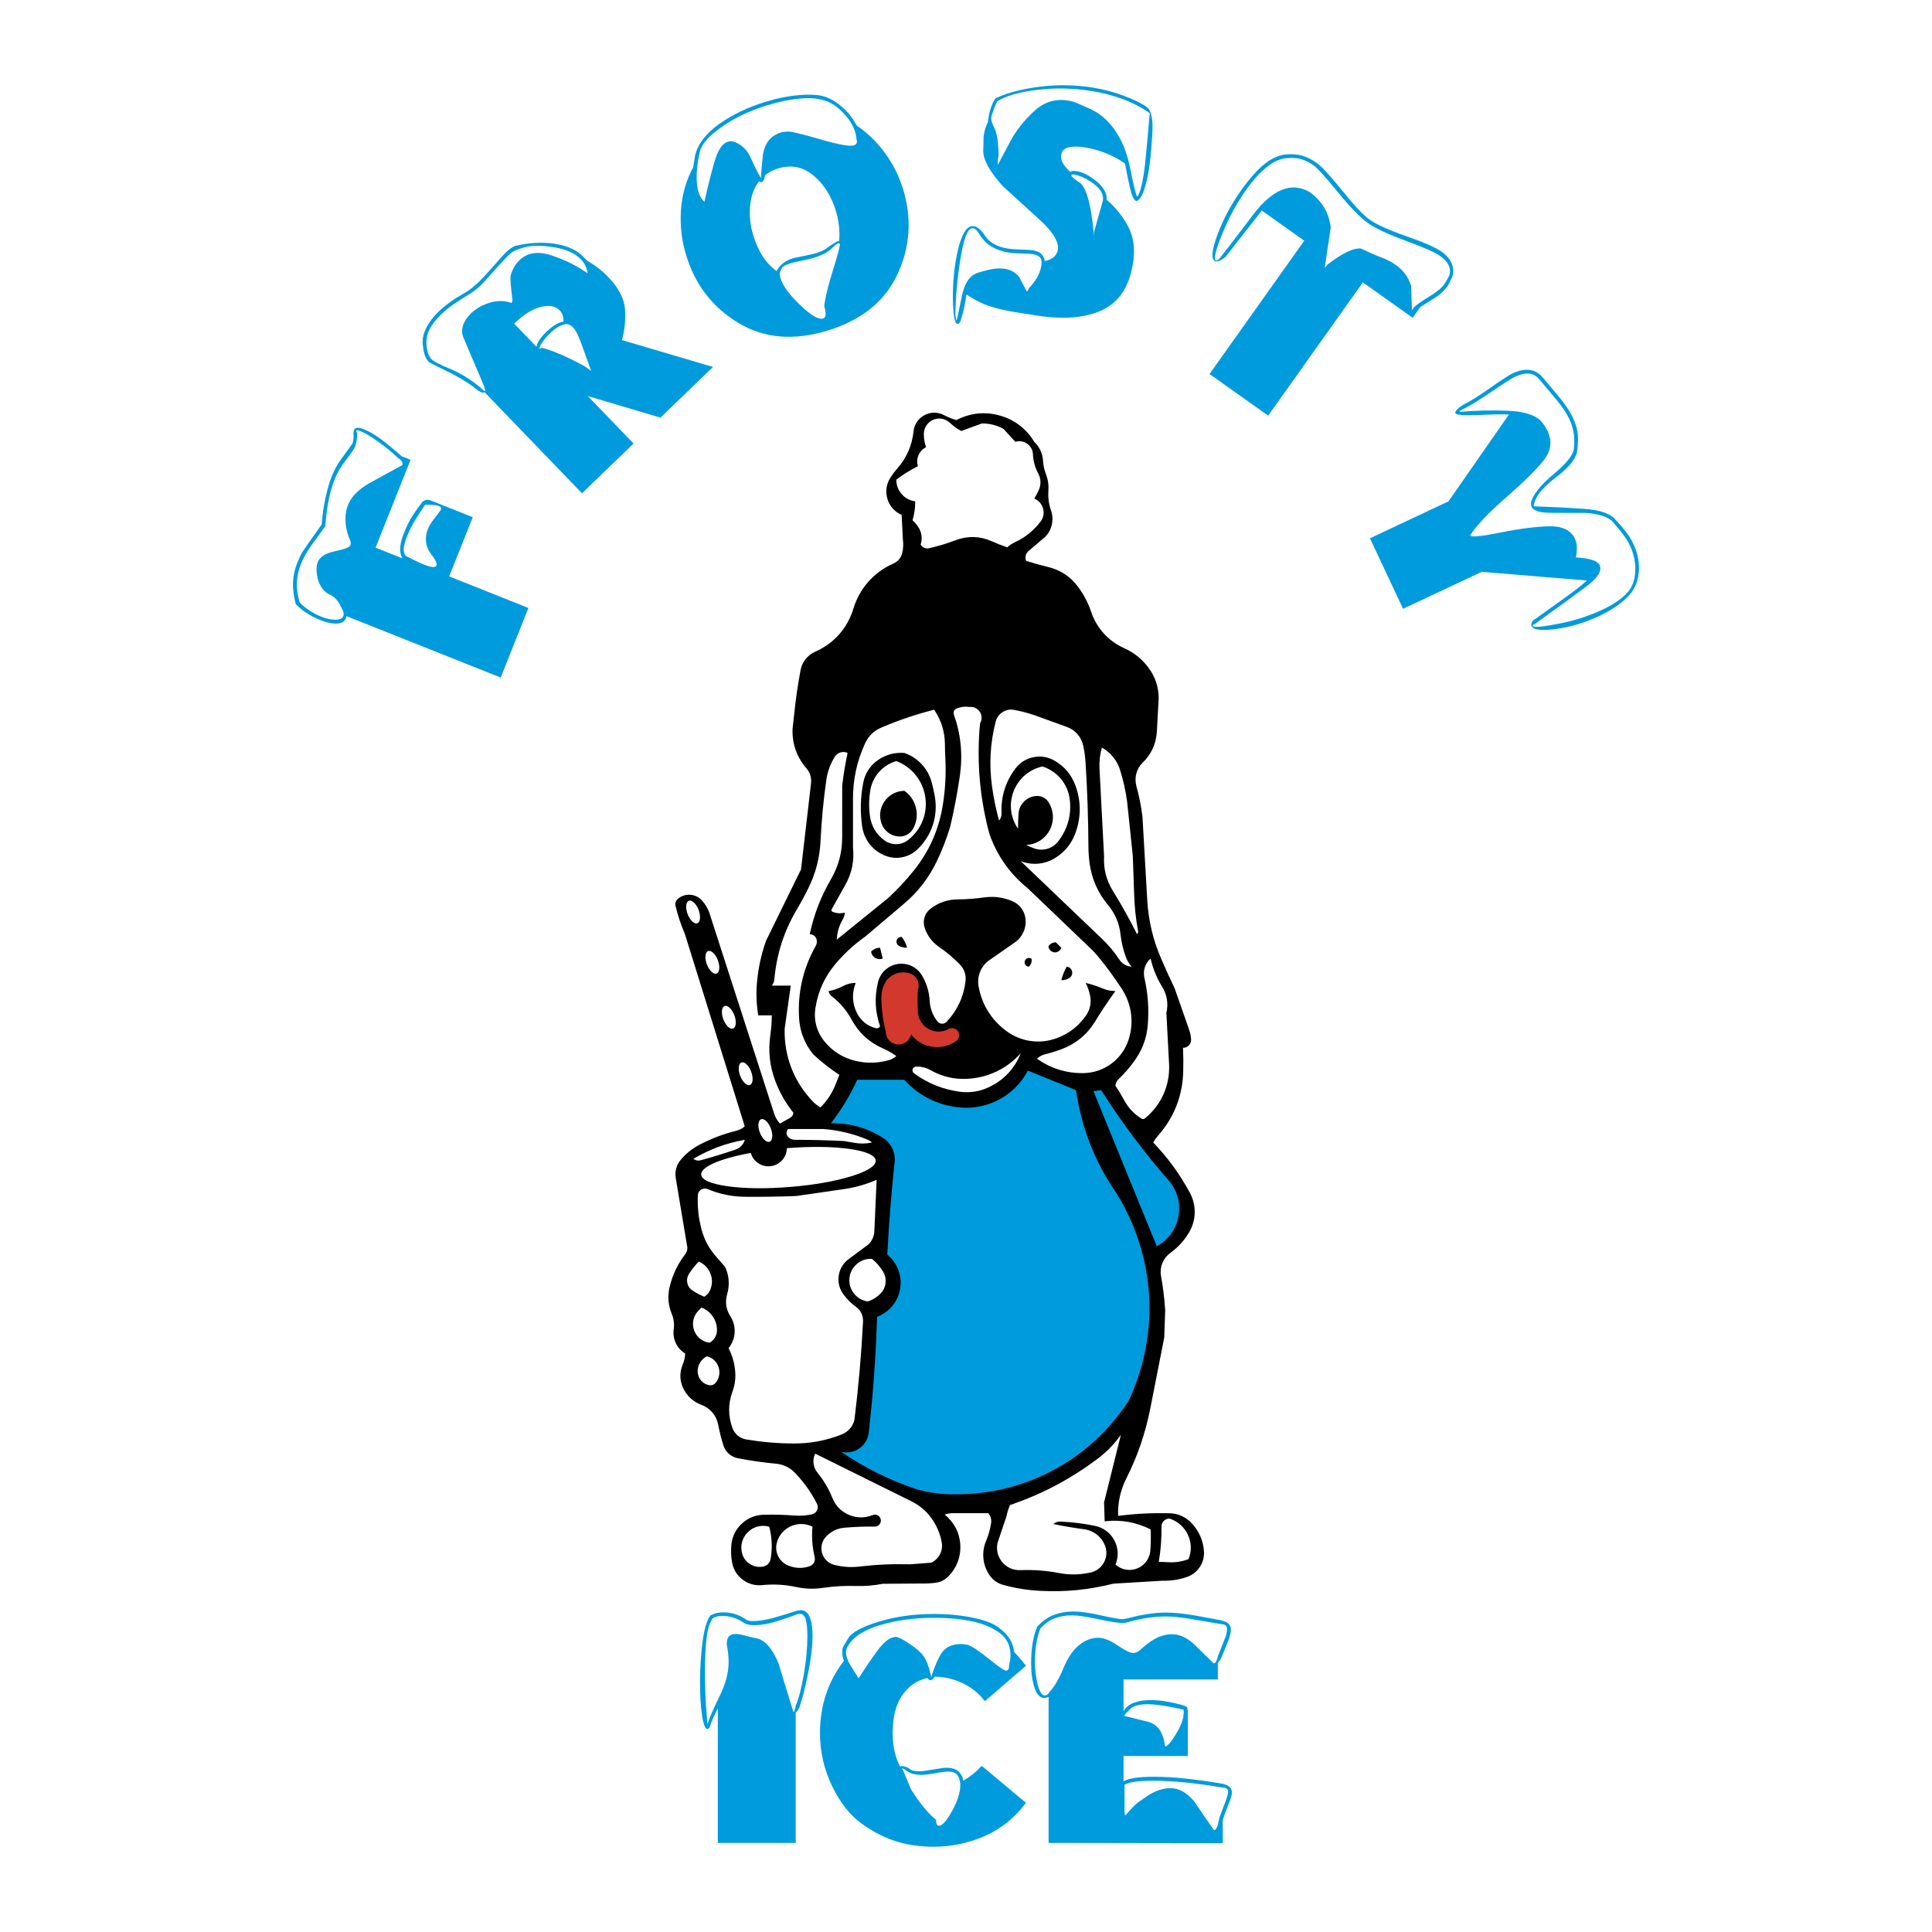
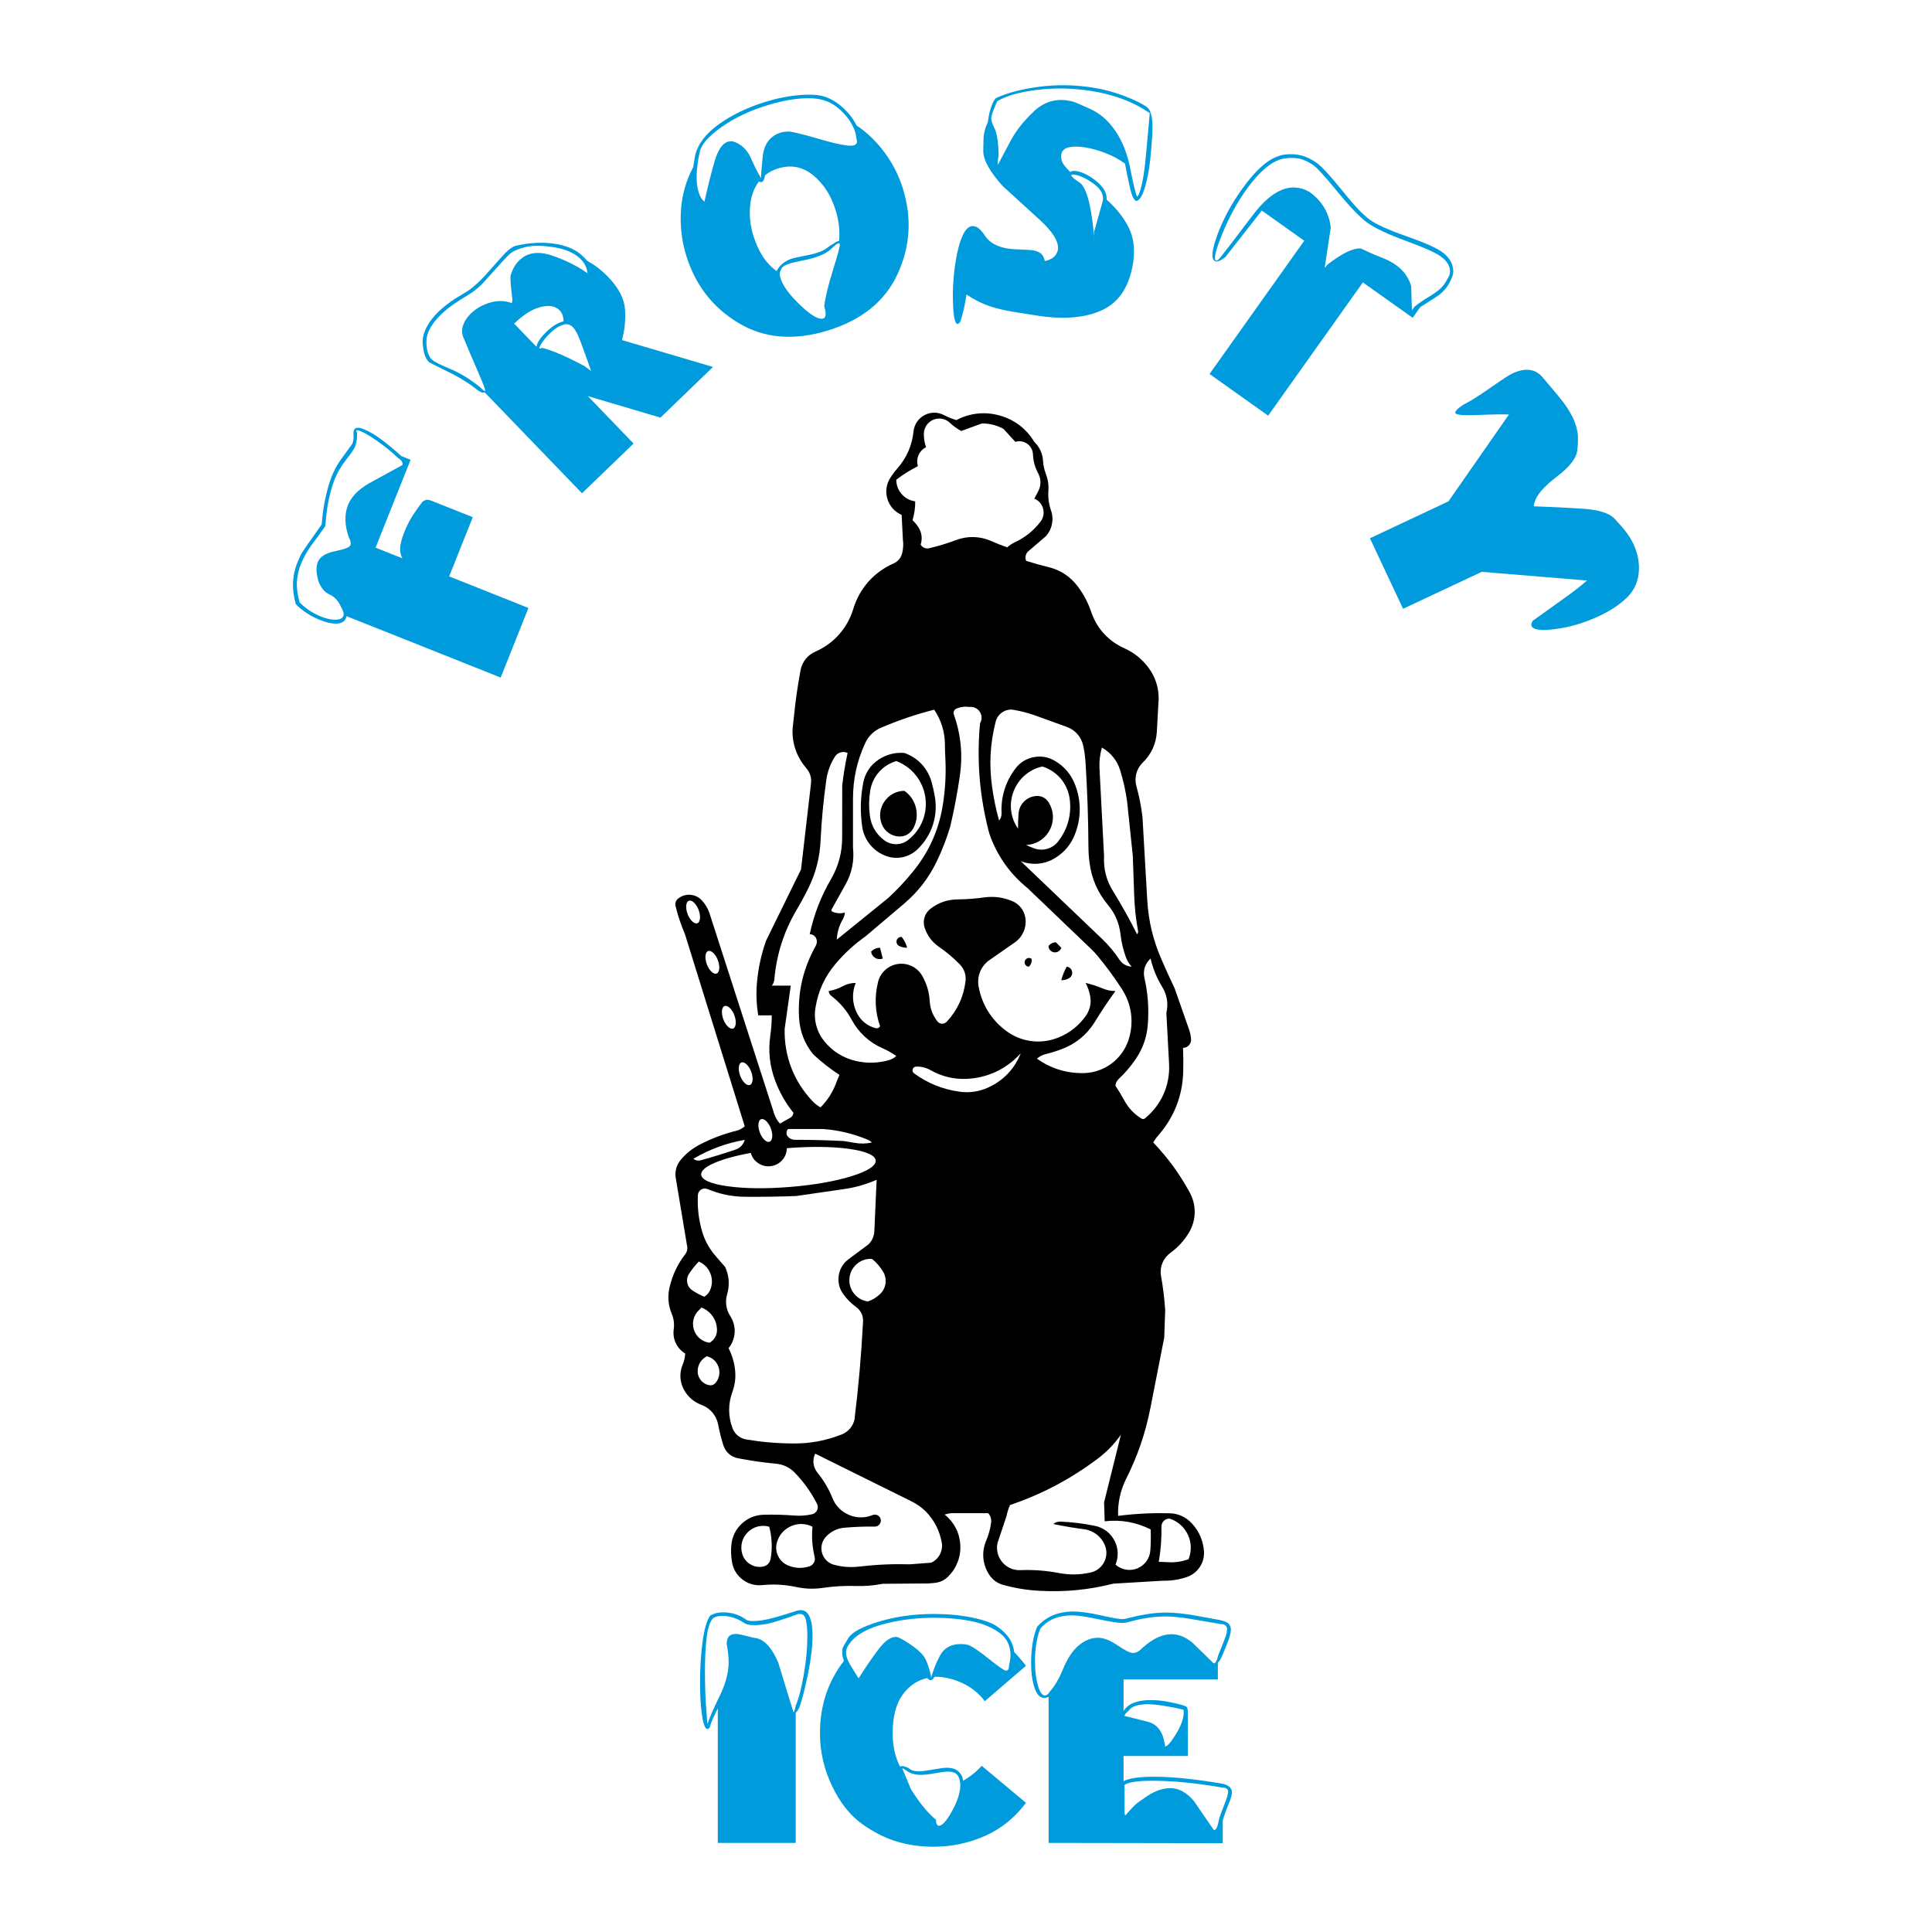
<svg xmlns="http://www.w3.org/2000/svg" version="1.0" id="Layer_1" x="0px" y="0px" width="192.756px" height="192.756px" viewBox="0 0 192.756 192.756" enable-background="new 0 0 192.756 192.756" xml:space="preserve">
  <g>
    <polygon fill-rule="evenodd" clip-rule="evenodd" fill="#FFFFFF" points="0,0 192.756,0 192.756,192.756 0,192.756 0,0  " />
    <path fill-rule="evenodd" clip-rule="evenodd" fill="#009BDC" d="M56.221,32.067c0.008-0.462-0.121-0.831-0.385-1.105   c-0.412-0.427-1.036-0.541-1.873-0.339c-0.836,0.201-1.725,0.755-2.667,1.664l2.225,2.308c0.072-0.422,0.402-0.917,0.991-1.485   C55.109,32.533,55.679,32.186,56.221,32.067L56.221,32.067L56.221,32.067L56.221,32.067z M58.604,26.035   c0.746,0.407,1.435,0.938,2.065,1.591c1.055,1.095,1.617,2.175,1.688,3.243c0.07,1.067-0.032,2.087-0.306,3.059l9.085,2.683   l-5.244,5.056l-7.245-2.149l4.564,4.734l-5.146,4.961l-9.721-10.082c-0.091,0.062-0.194,0.067-0.309,0.014   c-0.115-0.053-0.229-0.113-0.344-0.18c-0.785-0.656-1.787-1.284-3.007-1.882s-1.849-0.917-1.887-0.956   c-0.164-0.17-0.294-0.377-0.391-0.62c-0.096-0.244-0.173-0.622-0.229-1.135c-0.057-0.513,0.057-1.058,0.341-1.635   c0.284-0.577,0.695-1.124,1.231-1.641c0.453-0.437,1.012-0.875,1.675-1.312c0.684-0.408,1.104-0.661,1.26-0.761   c0.156-0.1,0.364-0.262,0.623-0.486c0.259-0.225,0.401-0.349,0.427-0.375c0.379-0.366,0.885-0.91,1.517-1.633   c0.632-0.723,1.026-1.16,1.183-1.312c0.388-0.374,0.718-0.604,0.989-0.688c1.415-0.33,2.738-0.396,3.971-0.201   c1.231,0.196,2.175,0.634,2.831,1.313C58.302,25.72,58.428,25.851,58.604,26.035L58.604,26.035L58.604,26.035z" />
    <path fill-rule="evenodd" clip-rule="evenodd" fill="#009BDC" d="M76.328,17.493c-0.066,0.401-0.178,0.625-0.334,0.674   c-0.069,0.021-0.161,0.002-0.274-0.058c-0.503,0.649-0.797,1.466-0.884,2.45c-0.086,0.983,0.024,1.97,0.329,2.959   c0.234,0.758,0.537,1.431,0.908,2.02c0.372,0.588,0.841,1.09,1.406,1.505c0.168-0.318,0.387-0.58,0.656-0.787   c0.269-0.207,0.577-0.363,0.924-0.471c0.173-0.053,0.542-0.134,1.104-0.241c0.562-0.107,0.982-0.204,1.261-0.29   c0.312-0.096,0.562-0.196,0.749-0.298c0.187-0.102,0.395-0.245,0.623-0.43c0.224-0.139,0.447-0.277,0.67-0.416   c0.035-0.011,0.118-0.037,0.252-0.078c0.091-0.998-0.023-2.014-0.343-3.05c-0.456-1.475-1.203-2.64-2.243-3.494   c-1.04-0.855-2.211-1.081-3.513-0.68C77.104,16.968,76.674,17.196,76.328,17.493L76.328,17.493L76.328,17.493L76.328,17.493z    M85.455,12.509c1.081,0.731,2.024,1.646,2.829,2.744s1.407,2.295,1.807,3.591c0.898,2.911,0.725,5.73-0.521,8.459   c-1.246,2.729-3.566,4.618-6.963,5.666c-3.391,1.046-6.368,0.798-8.933-0.746c-2.564-1.543-4.298-3.779-5.202-6.707   c-0.459-1.487-0.636-3.001-0.532-4.541c0.104-1.541,0.51-2.971,1.218-4.292l0.199-1.202c0.292-1.149,1.092-2.186,2.4-3.113   c1.308-0.926,2.835-1.659,4.583-2.198c1.163-0.359,2.298-0.586,3.407-0.681c1.108-0.095,1.97-0.038,2.586,0.171   c0.616,0.209,1.213,0.58,1.792,1.111C84.704,11.302,85.147,11.881,85.455,12.509L85.455,12.509L85.455,12.509z" />
    <path fill-rule="evenodd" clip-rule="evenodd" d="M116.691,151.51c0.819,0.268,1.46,0.834,1.824,1.615   c0.364,0.779,0.387,1.635,0.065,2.434c-0.686,0.254-1.358,0.35-2.087,0.299c-0.303-0.02-0.578-0.029-0.883-0.029   c0.204-1.199,0.288-2.307,0.27-3.523c-0.002-0.219,0.08-0.418,0.235-0.57C116.272,151.582,116.473,151.504,116.691,151.51   L116.691,151.51L116.691,151.51z M111.833,143.143l-1.679,6.748l0.059,1.889c1.613-0.186,3.137,0.084,4.589,0.811   c0.029,0.713,0.02,1.361-0.031,2.072c-0.047,0.805-0.544,1.502-1.288,1.811c-0.744,0.307-1.59,0.162-2.189-0.373   c0.329-0.795,0.287-1.66-0.116-2.42c-0.403-0.758-1.097-1.275-1.939-1.447c-1.16-0.236-2.231-0.369-3.414-0.424   c-0.272-0.014-0.526,0.068-0.738,0.242c1.052,0.217,2.015,0.381,3.08,0.52c0.933,0.125,1.712,0.729,2.068,1.6   c0.229,0.564,0.196,1.178-0.094,1.713s-0.785,0.898-1.384,1.014c-1.06,0.229-2.066,0.24-3.132,0.037   c-1.29-0.242-2.488-0.332-3.8-0.283c-0.706,0.035-1.363-0.25-1.82-0.787c-0.457-0.539-0.631-1.234-0.482-1.924l0.902-2.691   c0.074-0.385,0.182-0.729,0.342-1.088c3.216-1.105,5.985-2.566,8.711-4.6C110.411,144.863,111.16,144.094,111.833,143.143   L111.833,143.143L111.833,143.143z M81.332,145.031l9.553,4.73c0.568,0.275,1.043,0.609,1.494,1.049   c0.834,0.869,1.358,1.889,1.577,3.072c0.157,0.832-0.281,1.678-1.051,2.029l-2.125,0.16c-1.747-0.047-3.339,0.025-5.074,0.229   c-0.854,0.096-1.647,0.039-2.479-0.178c-0.584-0.15-1.036-0.588-1.206-1.166s-0.027-1.191,0.382-1.635   c0.502-0.537,1.151-0.85,1.885-0.904c1.035-0.088,1.979-0.123,3.017-0.111c0.179-0.006,0.339-0.086,0.45-0.227   s0.152-0.316,0.116-0.49c-0.036-0.176-0.144-0.32-0.301-0.404s-0.336-0.096-0.502-0.029c-0.77,0.316-1.593,0.312-2.359-0.012   c-0.768-0.324-1.344-0.91-1.656-1.682c-0.385-0.953-0.868-1.768-1.519-2.564C81.115,146.361,81.038,145.645,81.332,145.031   L81.332,145.031L81.332,145.031z M81.062,152.32c-0.095,1.049-0.024,2.016,0.221,3.041c0.042,0.191,0.014,0.381-0.083,0.551   s-0.245,0.293-0.431,0.354c-0.711,0.24-1.442,0.215-2.134-0.076c-0.446-0.184-0.79-0.508-1-0.941   c-0.211-0.434-0.252-0.904-0.12-1.369c0.208-0.73,0.71-1.309,1.407-1.615C79.617,151.959,80.382,151.979,81.062,152.32   L81.062,152.32L81.062,152.32z M76.743,152.32c0.032,0.107,0.058,0.207,0.081,0.316c0.207,0.977,0.228,1.9,0.063,2.885   c-0.061,0.389-0.36,0.701-0.747,0.775c-0.449,0.088-0.889,0.01-1.281-0.227c-0.392-0.234-0.667-0.586-0.801-1.023   c-0.234-0.77-0.032-1.59,0.532-2.162C75.154,152.312,75.971,152.098,76.743,152.32L76.743,152.32L76.743,152.32z M103.188,44.082   c0.529,0.508,0.83,1.16,0.875,1.892c0.031,0.465,0.122,0.883,0.286,1.319c0.209,0.541,0.29,1.075,0.252,1.653   c-0.051,0.693,0.032,1.334,0.261,1.99c0.312,0.9,0.106,1.883-0.539,2.584l-1.724,1.475c-0.273,0.239-0.362,0.628-0.221,0.962   c0.765,0.243,1.467,0.44,2.246,0.628c1.186,0.292,2.171,0.944,2.902,1.921c0.594,0.791,1.02,1.597,1.339,2.534   c0.555,1.644,1.716,2.921,3.298,3.631c0.976,0.439,1.762,1.067,2.404,1.922c0.695,0.921,1.044,1.977,1.032,3.13l-0.178,3.256   c-0.063,1.209-0.558,2.291-1.434,3.128c-0.607,0.611-0.838,1.483-0.61,2.315c0.284,1.039,0.475,2.002,0.606,3.07l0.48,8.341   c0.127,2.068,0.572,3.93,1.394,5.832c0.438,1.019,0.856,1.938,1.336,2.938l1.44,4.115c0.115,0.324,0.18,0.635,0.201,0.979   c0.013,0.223-0.063,0.434-0.219,0.596c-0.154,0.164-0.359,0.25-0.584,0.25c0.035,0.816,0.042,1.559,0.018,2.377   c-0.061,2.389-0.903,4.549-2.479,6.348c-0.202,0.229-0.361,0.455-0.508,0.721c1.472,1.543,2.625,3.125,3.644,4.998   c0.68,1.256,0.652,2.744-0.075,3.975c-0.488,0.816-1.083,1.471-1.852,2.031c-0.727,0.518-1.091,1.393-0.95,2.273   c0.212,1.18,0.345,2.262,0.423,3.459l-0.096,2.721l-1.382,7.035c-0.497,2.52-1.261,4.75-2.411,7.047   c-0.587,1.182-0.851,2.393-0.81,3.711c1.737-0.219,3.332-0.301,5.083-0.262c0.878,0.006,1.677,0.361,2.271,1.008   c0.73,0.785,1.142,1.738,1.215,2.809c0.071,1.135-0.643,2.191-1.723,2.549c-0.792,0.268-1.557,0.383-2.393,0.365l-4.923,0.293   c-2.479,0.625-4.824,0.852-7.379,0.713c-1.265-0.068-2.407-0.256-3.627-0.592c-0.58-0.16-1.055-0.508-1.383-1.012   c-0.671-1.021-0.782-2.275-0.302-3.398c0.241-0.576,0.396-1.129,0.487-1.746c0.061-0.363-0.041-0.719-0.283-0.996h-3.437   c-0.317-0.008-0.607,0.039-0.907,0.143c0.943,0.752,1.494,1.822,1.558,3.027c0.064,1.203-0.371,2.326-1.228,3.172   c-0.355,0.346-0.786,0.551-1.278,0.607c-0.498,0.061-0.955,0.082-1.457,0.068l-3.779,0.029c-0.916,0.178-1.767,0.246-2.699,0.219   c-1.117-0.033-2.135,0.025-3.241,0.184c-0.917,0.137-1.774,0.111-2.683-0.08c-1.163-0.248-2.258-0.307-3.441-0.188   c-0.71,0.062-1.381-0.137-1.944-0.576s-0.917-1.043-1.03-1.746c-0.096-0.582-0.115-1.121-0.061-1.707   c0.08-0.822,0.437-1.545,1.042-2.107c0.605-0.562,1.351-0.867,2.177-0.889c1.068-0.025,2.04,0,3.104,0.084   c0.596,0.041,1.144,0,1.727-0.131c0.226-0.051,0.408-0.197,0.505-0.406c0.097-0.211,0.091-0.443-0.016-0.648   c-0.598-1.16-1.295-2.139-2.196-3.082c-0.526-0.541-1.19-0.854-1.942-0.914c-1.302-0.125-2.481-0.293-3.766-0.543   c-0.686-0.137-1.233-0.631-1.438-1.301c-0.22-0.703-0.382-1.354-0.519-2.078c-0.182-0.9-0.802-1.623-1.662-1.941   c-0.754-0.281-1.347-0.791-1.737-1.494c-0.437-0.789-0.485-1.701-0.134-2.531c0.15-0.357,0.229-0.709,0.25-1.096   c-0.834-0.506-1.285-1.455-1.146-2.42c0.074-0.545,0.007-1.057-0.205-1.562c-0.345-0.838-0.418-1.701-0.22-2.586   c0.285-1.246,0.792-2.324,1.569-3.338c0.199-0.256,0.264-0.578,0.179-0.891l-1.125-6.738c-0.099-0.656,0.081-1.295,0.509-1.803   c0.544-0.645,1.156-1.131,1.906-1.518c1.198-0.617,2.354-1.053,3.661-1.381c0.31-0.078,0.574-0.221,0.811-0.438l-5.964-19.164   c-0.403-0.944-0.7-1.833-0.944-2.83c-0.06-0.258,0.029-0.523,0.23-0.694c0.35-0.298,0.779-0.44,1.238-0.409   c0.458,0.03,0.866,0.229,1.173,0.57c0.326,0.361,0.56,0.747,0.728,1.204l6.475,20.061c0.121,0.377,0.306,0.697,0.572,0.992   l1.034-0.582c0.182-0.105,0.298-0.287,0.315-0.498c-0.794-0.992-1.373-2.012-1.82-3.201c-0.551-1.48-0.709-2.959-0.484-4.521   c0.095-0.682,0.14-1.307,0.145-1.994h-1.35c-0.196-1.197-0.229-2.312-0.105-3.52c0.146-1.374,0.422-2.609,0.877-3.914l3.497-7.131   l0.992-8.556c0.076-0.572-0.093-1.124-0.477-1.555c-0.952-1.108-1.422-2.462-1.359-3.922c0.05-0.412,0.092-0.787,0.133-1.2   c0.161-1.612,0.37-3.072,0.667-4.666c0.162-0.814,0.692-1.479,1.45-1.818c1.852-0.807,3.201-2.315,3.798-4.244   c0.619-2.067,2.05-3.69,4.023-4.562c0.435-0.189,0.746-0.558,0.86-1.019c0.116-0.47,0.139-0.918,0.073-1.398l-0.122-2.429   c-0.692-0.3-1.196-0.864-1.418-1.585c-0.221-0.721-0.12-1.47,0.284-2.107c0.214-0.341,0.435-0.635,0.701-0.937   c0.939-1.071,1.482-2.324,1.623-3.742c0.084-0.683,0.486-1.263,1.095-1.584c0.609-0.32,1.314-0.323,1.925-0.007   c0.411,0.213,0.803,0.373,1.248,0.505c1.352-0.713,2.843-0.872,4.316-0.461C101.208,41.863,102.401,42.772,103.188,44.082   L103.188,44.082L103.188,44.082z M87.366,115.783c-0.042-0.521-0.968-0.926-2.66-1.16s-3.851-0.258-6.201-0.068   c-0.007,0.449-0.166,0.857-0.465,1.193s-0.686,0.539-1.132,0.598c-0.445,0.059-0.872-0.039-1.247-0.287   c-0.375-0.248-0.634-0.6-0.756-1.033c-3.084,0.566-5.01,1.41-4.948,2.168c0.042,0.523,0.968,0.928,2.66,1.162   s3.851,0.258,6.201,0.066c2.351-0.189,4.477-0.561,6.109-1.064C86.56,116.854,87.409,116.307,87.366,115.783L87.366,115.783   L87.366,115.783z M97.96,42.248l-2.059,0.754c-0.42-0.232-0.776-0.49-1.128-0.816c-0.443-0.424-1.091-0.545-1.657-0.308   c-0.566,0.237-0.935,0.783-0.944,1.396c-0.003,0.472,0.067,0.901,0.22,1.348c-0.344,0.171-0.601,0.442-0.753,0.795   c-0.151,0.354-0.17,0.727-0.057,1.094c-0.784,0.392-1.463,0.817-2.159,1.35c-0.001,0.538,0.183,1.03,0.538,1.435   c0.355,0.406,0.818,0.653,1.352,0.724c0,0.658-0.085,1.257-0.27,1.889c0.22,0.201,0.397,0.408,0.562,0.656   c0.355,0.528,0.445,1.167,0.248,1.773c0.171,0.294,0.519,0.441,0.848,0.359c0.932-0.217,1.766-0.469,2.661-0.806   c1.179-0.446,2.42-0.411,3.571,0.103c0.524,0.236,1.013,0.428,1.558,0.614c0.238-0.214,0.484-0.377,0.774-0.511   c1.035-0.487,1.869-1.162,2.562-2.072c0.279-0.376,0.365-0.843,0.238-1.294c-0.126-0.451-0.442-0.805-0.876-0.981   c0.153-0.271,0.286-0.521,0.423-0.8c0.267-0.542,0.26-1.157-0.018-1.694c-0.338-0.625-0.513-1.265-0.539-1.974   c-0.031-0.418-0.243-0.785-0.59-1.021c-0.346-0.237-0.765-0.301-1.165-0.179l-1.188-1.295C99.434,42.42,98.73,42.244,97.96,42.248   L97.96,42.248L97.96,42.248z M89.963,93.477c-0.225-0.021-0.438,0.123-0.502,0.34c-0.064,0.217,0.037,0.454,0.237,0.558   c0.256,0.128,0.519,0.187,0.805,0.181C90.396,94.152,90.222,93.805,89.963,93.477L89.963,93.477L89.963,93.477z M105.349,94.017   c-0.303-0.003-0.579,0.142-0.747,0.393c0.023,0.312,0.271,0.57,0.583,0.605c0.311,0.036,0.61-0.159,0.703-0.458L105.349,94.017   L105.349,94.017L105.349,94.017z M87.803,94.557c-0.345,0.002-0.659,0.14-0.894,0.392c0.036,0.265,0.186,0.489,0.416,0.625   c0.229,0.136,0.499,0.158,0.748,0.062L87.803,94.557L87.803,94.557L87.803,94.557z M106.428,96.446   c-0.248,0.435-0.42,0.863-0.54,1.349c0.297,0.008,0.569-0.07,0.817-0.232c0.215-0.143,0.316-0.406,0.254-0.656   C106.897,96.657,106.685,96.472,106.428,96.446L106.428,96.446L106.428,96.446z M102.649,96.446   c0.218-0.202,0.319-0.491,0.273-0.784c-0.112-0.083-0.253-0.108-0.388-0.067s-0.237,0.141-0.283,0.273   c-0.047,0.132-0.027,0.274,0.052,0.39S102.509,96.441,102.649,96.446L102.649,96.446L102.649,96.446z M96.711,70.534   c0.411-0.052,0.811,0.131,1.04,0.476c0.229,0.345,0.243,0.785,0.035,1.144l-0.065,0.669c-0.236,3.445,0.044,6.615,0.882,9.964   c0.075,0.305,0.163,0.577,0.279,0.869c0.792,1.986,1.985,3.609,3.644,4.958l6.359,6.088c0.239,0.229,0.444,0.45,0.653,0.706   c0.869,1.058,1.607,2.062,2.356,3.209c1.017,1.537,1.269,3.383,0.699,5.137c-0.63,1.928-2.412,3.256-4.44,3.309   c-1.718,0.039-3.295-0.445-4.695-1.439c0.235-0.215,0.5-0.357,0.81-0.438c0.567-0.139,1.075-0.295,1.623-0.5   c1.413-0.521,2.538-1.439,3.334-2.719c0.666-1.09,1.311-2.057,2.061-3.092c-0.442,0.004-0.846-0.078-1.253-0.25   c-0.574-0.238-1.112-0.414-1.716-0.561c0.215,0.422,0.355,0.832,0.445,1.295c0.135,0.689-0.006,1.369-0.401,1.947   c-0.712,1.031-1.649,1.773-2.816,2.229c-1.752,0.689-3.688,0.426-5.19-0.707c-1.442-1.084-2.376-2.582-2.711-4.354   c-0.201-0.998,0.181-2.011,0.99-2.627l2.632-1.834c0.774-0.55,1.172-1.472,1.04-2.412c-0.112-0.78-0.623-1.427-1.355-1.716   c-0.888-0.362-1.784-0.479-2.734-0.354c-0.912,0.129-1.749,0.192-2.67,0.202c-1.011,0.004-1.932,0.325-2.729,0.947   c-0.575,0.45-0.8,1.221-0.555,1.909c0.261,0.768,0.727,1.391,1.389,1.858c0.782,0.536,1.446,1.093,2.109,1.77   c0.438,0.448,0.643,1.045,0.571,1.667c-0.183,1.553-0.815,2.916-1.882,4.059c-0.122,0.131-0.288,0.199-0.467,0.191   c-0.179-0.006-0.339-0.086-0.451-0.227c-0.471-0.594-0.73-1.273-0.774-2.029c-0.054-0.912-0.297-1.73-0.75-2.523   c-0.489-0.854-1.45-1.321-2.424-1.179c-0.975,0.142-1.762,0.864-1.987,1.822c-0.363,1.488-0.295,2.941,0.207,4.389   c-0.073,0.152-0.245,0.234-0.41,0.199c-0.825-0.201-1.492-0.729-1.879-1.482c-0.495-0.957-0.544-2.037-0.141-3.037   c-0.448-0.002-0.858,0.098-1.255,0.309c-0.463,0.252-0.924,0.412-1.444,0.502c0.021,0.199,0.118,0.373,0.278,0.492   c0.859,0.666,1.514,1.436,2.031,2.391c0.701,1.287,1.742,2.24,3.084,2.828c0.49,0.217,0.917,0.459,1.355,0.768   c-0.226,0.207-0.477,0.344-0.772,0.424c-1.088,0.297-2.147,0.322-3.248,0.074c-1.273-0.293-2.342-0.959-3.164-1.975   c-0.768-0.955-1.079-2.139-0.878-3.348c0.268-1.686,0.949-3.154,2.065-4.446c0.894-1.037,1.82-1.881,2.936-2.674l3.835-3.25   c1.419-1.207,2.478-2.582,3.282-4.262c0.542-1.14,0.957-2.212,1.323-3.419c0.405-1.731,0.707-3.321,0.964-5.081   c0.302-2.118,0.105-4.116-0.605-6.134c-0.036-0.116-0.027-0.234,0.025-0.343c0.053-0.109,0.14-0.189,0.253-0.233   C95.851,70.518,96.269,70.467,96.711,70.534L96.711,70.534L96.711,70.534z M101.029,70.804c0.757,0.126,1.434,0.297,2.159,0.544   l3.235,1.172c0.836,0.297,1.446,0.984,1.644,1.849c0.126,0.583,0.202,1.121,0.239,1.716c0.179,2.882,0.269,5.505,0.287,8.393   c0.003,0.549,0.038,1.048,0.108,1.592c0.207,1.596,0.82,2.996,1.851,4.231c0.704,0.843,1.115,1.805,1.237,2.897   c0.093,0.786,0.256,1.493,0.518,2.24c0.135,0.383,0.326,0.707,0.599,1.007c-0.49-0.025-0.924-0.268-1.202-0.671   c-0.524-0.792-1.082-1.459-1.768-2.117l-8.098-7.739c1.165,0.448,2.429,0.323,3.482-0.346c0.896-0.565,1.544-1.351,1.928-2.338   c0.626-1.606,0.637-3.29,0.03-4.903c-0.388-1.038-1.077-1.859-2.033-2.42c-0.651-0.39-1.381-0.516-2.126-0.368   c-0.744,0.148-1.371,0.544-1.824,1.153c-0.979,1.301-1.445,2.809-1.371,4.436c0.012,0.273-0.072,0.527-0.245,0.739   c-0.315-1.136-0.534-2.189-0.697-3.357c-0.314-2.234-0.2-4.325,0.355-6.512c0.096-0.375,0.309-0.686,0.625-0.911   C100.279,70.867,100.644,70.769,101.029,70.804L101.029,70.804L101.029,70.804z M90.233,78.901   c-0.806,0.009-1.534,0.397-1.991,1.062c-0.457,0.664-0.558,1.483-0.276,2.238c0.272,0.735,0.959,1.23,1.742,1.256   c0.593,0.023,1.141-0.295,1.415-0.822c0.339-0.636,0.428-1.333,0.261-2.035C91.216,79.898,90.822,79.317,90.233,78.901   L90.233,78.901L90.233,78.901z M89.423,75.933c1.557,0.591,2.651,1.952,2.896,3.599c0.244,1.647-0.409,3.268-1.728,4.285   c-0.679,0.527-1.634,0.544-2.332,0.041c-0.814-0.586-1.329-1.438-1.466-2.433c-0.115-0.868-0.106-1.672,0.028-2.538   C87.046,77.477,88.053,76.334,89.423,75.933L89.423,75.933L89.423,75.933z M90.233,75.123c-0.921-0.075-1.785,0.146-2.558,0.653   c-0.822,0.541-1.364,1.349-1.55,2.315c-0.278,1.466-0.314,2.841-0.114,4.319c0.175,1.365,1.078,2.503,2.367,2.984   c1.117,0.415,2.363,0.141,3.205-0.703c1.397-1.371,2.016-3.281,1.688-5.211c-0.088-0.509-0.191-0.968-0.328-1.465   C92.561,76.652,91.569,75.593,90.233,75.123L90.233,75.123L90.233,75.123z M93.202,70.804c0.709,1.054,1.066,2.21,1.074,3.48   c0.001,0.444,0.013,0.848,0.039,1.292c0.083,1.61,0.007,3.083-0.24,4.675c-0.389,2.498-1.353,4.68-2.939,6.648   c-0.8,0.99-1.593,1.837-2.527,2.702l-5.124,4.146c0.034-0.715,0.221-1.358,0.576-1.979c0.132-0.227,0.208-0.459,0.233-0.721   c-0.414,0.112-0.827,0.086-1.224-0.076c-0.078-0.033-0.127-0.109-0.126-0.193l1.419-2.543c0.633-1.142,0.88-2.367,0.74-3.666   v-4.858c-0.002-1.97,0.39-3.766,1.212-5.557c0.33-0.724,0.891-1.264,1.627-1.567C89.702,71.84,91.352,71.28,93.202,70.804   L93.202,70.804L93.202,70.804z M109.937,74.583c0.889,0.51,1.517,1.291,1.824,2.269c0.322,1.055,0.541,2.037,0.693,3.129   l0.565,5.399l0.14,3.947c0.042,1.235,0.164,2.354,0.389,3.57c0.019,0.115-0.019,0.229-0.103,0.311   c-0.758-1.512-1.508-2.857-2.396-4.297c-0.663-1.06-0.963-2.219-0.896-3.469l-0.456-8.759   C109.662,75.953,109.738,75.285,109.937,74.583L109.937,74.583L109.937,74.583z M84.564,75.123   c-0.236,1.104-0.404,2.118-0.536,3.239l-0.005,5.218c-0.003,1.476-0.363,2.822-1.096,4.104c-1.029,1.767-1.711,3.524-2.142,5.523   c0.169-0.001,0.324,0.053,0.454,0.161c0.131,0.108,0.214,0.25,0.244,0.416c0.037,0.208,0.002,0.41-0.101,0.595   c-1.253,2.235-1.803,4.606-1.66,7.163c0.078,1.367,0.552,2.59,1.415,3.65c0.838,0.779,1.66,1.424,2.617,2.051   c-0.125,0.283-0.231,0.545-0.34,0.834c-0.352,0.926-0.852,1.703-1.549,2.406c-0.293-0.16-0.537-0.348-0.768-0.588   c-1.893-1.98-2.872-4.502-2.811-7.24l0.609-4.318h-1.889c0.145-0.18,0.228-0.383,0.248-0.613c0.229-2.529,0.954-4.788,2.241-6.978   c0.424-0.716,0.786-1.382,1.154-2.128c0.753-1.533,1.146-3.072,1.221-4.777c0.102-2.062,0.279-3.93,0.565-5.974   c0.12-0.873,0.401-1.645,0.872-2.389c0.134-0.205,0.327-0.345,0.562-0.412C84.105,74.998,84.343,75.018,84.564,75.123   L84.564,75.123L84.564,75.123z M103.999,76.472c1.464,0.458,2.521,1.712,2.724,3.233c0.205,1.532-0.191,3.007-1.139,4.229   c-0.554,0.729-1.522,1.021-2.387,0.716c-0.288-0.102-0.545-0.211-0.818-0.35c1.005-0.039,1.896-0.604,2.358-1.497   c0.462-0.894,0.409-1.946-0.14-2.789c-0.254-0.392-0.685-0.616-1.15-0.599c-0.479,0.016-0.911,0.2-1.256,0.534   c-0.345,0.334-0.541,0.761-0.571,1.24c-0.035,0.512-0.052,0.978-0.051,1.491c-0.767-1.112-0.926-2.492-0.434-3.749   C101.628,77.673,102.681,76.769,103.999,76.472L103.999,76.472L103.999,76.472z M101.839,105.084   c-0.605,1.543-1.729,2.729-3.24,3.414c-0.912,0.414-1.853,0.555-2.846,0.424c-1.689-0.232-3.176-0.83-4.554-1.832   c-0.132-0.092-0.191-0.26-0.144-0.412c0.047-0.154,0.19-0.26,0.351-0.262c0.523-0.016,1.004,0.105,1.458,0.367   c1.117,0.627,2.297,0.908,3.577,0.855C98.547,107.543,100.431,106.652,101.839,105.084L101.839,105.084L101.839,105.084z    M82.135,112.641c1.549,0.123,2.941,0.455,4.378,1.043c0.183,0.076,0.336,0.174,0.481,0.307c-0.615,0.129-1.198,0.135-1.815,0.016   c-0.333-0.062-0.637-0.113-0.972-0.164c-1.684-0.084-3.216-0.123-4.902-0.125c-0.273,0.002-0.522-0.111-0.7-0.318   c-0.093-0.109-0.14-0.24-0.136-0.383c0.004-0.143,0.059-0.271,0.158-0.375H82.135L82.135,112.641L82.135,112.641z M74.308,113.721   c-0.128,0.453-0.457,0.807-0.9,0.965c-1.198,0.408-2.299,0.746-3.519,1.082c-0.251,0.064-0.51,0.008-0.709-0.158   C70.809,114.656,72.448,114.053,74.308,113.721L74.308,113.721L74.308,113.721z M87.462,117.709l-0.23,5.158   c-0.033,0.492-0.229,0.93-0.576,1.279l-1.982,1.475c-0.543,0.398-0.888,0.965-0.992,1.631c-0.104,0.666,0.052,1.312,0.448,1.857   c0.362,0.504,0.765,0.908,1.265,1.275c0.47,0.33,0.733,0.861,0.713,1.436c-0.176,3.395-0.445,6.475-0.862,9.85   c-0.169,0.658-0.623,1.18-1.251,1.438c-1.599,0.633-3.169,0.924-4.889,0.908c-1.616-0.012-3.086-0.139-4.68-0.406   c-0.613-0.113-1.111-0.525-1.338-1.105c-0.45-1.197-0.455-2.443-0.013-3.645c0.253-0.699,0.341-1.387,0.269-2.127   c-0.081-0.799-0.292-1.512-0.655-2.229c0.745-0.906,0.817-2.201,0.178-3.186c-0.426-0.66-0.54-1.438-0.321-2.191   c0.27-0.916,0.204-1.846-0.194-2.715l-0.946-1.092c-0.674-0.773-1.128-1.619-1.399-2.609c-0.318-1.168-0.438-2.277-0.377-3.486   c0.014-0.227,0.134-0.426,0.328-0.545c0.193-0.119,0.426-0.137,0.635-0.047c1.205,0.504,2.392,0.75,3.698,0.77   c1.77,0.014,3.379-0.01,5.147-0.076l4.766-0.691C85.358,118.467,86.39,118.174,87.462,117.709L87.462,117.709L87.462,117.709z    M86.994,125.598c0.468,0.375,0.832,0.797,1.133,1.316c0.412,0.711,0.276,1.631-0.323,2.191c-0.354,0.344-0.748,0.584-1.215,0.742   c-0.557-0.076-1.037-0.35-1.386-0.789c-0.35-0.441-0.506-0.971-0.453-1.531c0.053-0.559,0.307-1.049,0.733-1.416   C85.909,125.744,86.433,125.566,86.994,125.598L86.994,125.598L86.994,125.598z M69.719,125.867   c0.552,0.234,0.964,0.666,1.173,1.229c0.209,0.564,0.18,1.158-0.084,1.699c-0.123,0.25-0.306,0.443-0.549,0.58   c-0.419-0.178-0.787-0.375-1.17-0.623c-0.266-0.172-0.445-0.428-0.515-0.736c-0.071-0.311-0.02-0.619,0.146-0.889   C69.018,126.66,69.333,126.264,69.719,125.867L69.719,125.867L69.719,125.867z M69.989,130.455   c0.924,0.354,1.537,1.236,1.545,2.227c0.008,0.533-0.271,1.02-0.735,1.283c-0.693-0.086-1.274-0.537-1.529-1.188   c-0.254-0.652-0.134-1.377,0.317-1.912C69.72,130.721,69.846,130.592,69.989,130.455L69.989,130.455L69.989,130.455z    M70.529,135.314c0.557,0.141,0.991,0.549,1.167,1.096c0.175,0.549,0.059,1.133-0.312,1.572c-0.152,0.178-0.38,0.262-0.611,0.225   c-0.639-0.111-1.126-0.656-1.165-1.303C69.568,136.236,69.93,135.611,70.529,135.314L70.529,135.314L70.529,135.314z    M114.795,95.636c0.239,1.017,0.603,1.909,1.143,2.803c0.498,0.793,0.648,1.705,0.43,2.615l0.274,5.143   c0.091,2.102-0.783,4.055-2.413,5.387c-0.096,0.078-0.229,0.086-0.334,0.023c-0.737-0.451-1.299-1.041-1.713-1.801   c-0.284-0.523-0.564-0.988-0.896-1.484c0.024-0.256,0.132-0.482,0.317-0.662c0.67-0.633,1.216-1.273,1.732-2.035   c0.698-1.037,1.085-2.15,1.18-3.396c0.127-1.621,0.017-3.117-0.345-4.703C114.021,96.824,114.258,96.11,114.795,95.636   L114.795,95.636L114.795,95.636z M76.904,112.58c-0.089-0.246-0.212-0.455-0.384-0.654c-0.048-0.053-0.097-0.098-0.154-0.145   c-0.049-0.037-0.098-0.066-0.154-0.094c-0.048-0.021-0.095-0.033-0.147-0.039c-0.092-0.008-0.18,0.025-0.244,0.094   c-0.036,0.037-0.062,0.078-0.084,0.127c-0.025,0.057-0.042,0.111-0.053,0.172c-0.025,0.152-0.027,0.295-0.004,0.447   c0.049,0.357,0.169,0.672,0.369,0.973c0.084,0.129,0.18,0.236,0.3,0.332c0.049,0.039,0.098,0.068,0.155,0.094   c0.048,0.023,0.095,0.035,0.147,0.039c0.092,0.008,0.18-0.025,0.244-0.092c0.036-0.039,0.063-0.078,0.084-0.127   c0.025-0.057,0.042-0.111,0.053-0.174c0.025-0.152,0.026-0.293,0.004-0.447C77.009,112.908,76.968,112.748,76.904,112.58   L76.904,112.58L76.904,112.58z M74.944,106.918c-0.089-0.246-0.212-0.455-0.384-0.652c-0.048-0.055-0.097-0.1-0.154-0.145   c-0.049-0.039-0.098-0.068-0.155-0.094c-0.048-0.023-0.095-0.035-0.147-0.039c-0.092-0.01-0.18,0.025-0.244,0.092   c-0.036,0.039-0.063,0.078-0.084,0.127c-0.025,0.057-0.042,0.111-0.053,0.174c-0.026,0.152-0.027,0.293-0.004,0.447   c0.05,0.355,0.169,0.672,0.369,0.971c0.085,0.131,0.18,0.236,0.3,0.334c0.049,0.037,0.098,0.066,0.155,0.092   c0.048,0.023,0.095,0.035,0.147,0.041c0.092,0.008,0.18-0.025,0.243-0.094c0.037-0.037,0.063-0.078,0.084-0.127   c0.025-0.057,0.042-0.111,0.053-0.172c0.025-0.152,0.027-0.295,0.003-0.447C75.05,107.246,75.008,107.086,74.944,106.918   L74.944,106.918L74.944,106.918z M73.263,101.285c-0.089-0.246-0.212-0.457-0.385-0.654c-0.048-0.053-0.097-0.1-0.154-0.145   c-0.049-0.037-0.098-0.066-0.154-0.094c-0.048-0.021-0.095-0.033-0.147-0.039c-0.092-0.008-0.18,0.025-0.244,0.094   c-0.036,0.037-0.063,0.078-0.084,0.127c-0.026,0.057-0.042,0.111-0.054,0.172c-0.025,0.152-0.026,0.295-0.003,0.447   c0.05,0.357,0.169,0.672,0.369,0.973c0.084,0.129,0.18,0.234,0.3,0.332c0.049,0.039,0.098,0.068,0.155,0.094   c0.047,0.021,0.095,0.035,0.147,0.039c0.092,0.008,0.18-0.025,0.244-0.092c0.036-0.039,0.063-0.078,0.084-0.127   c0.025-0.057,0.042-0.111,0.053-0.174c0.025-0.152,0.027-0.293,0.004-0.447C73.369,101.613,73.328,101.453,73.263,101.285   L73.263,101.285L73.263,101.285z M71.619,95.801c-0.089-0.247-0.212-0.457-0.384-0.654c-0.049-0.054-0.097-0.099-0.154-0.144   c-0.049-0.039-0.098-0.068-0.154-0.094c-0.048-0.022-0.095-0.034-0.147-0.039c-0.092-0.009-0.18,0.024-0.244,0.092   c-0.036,0.039-0.063,0.079-0.084,0.127c-0.025,0.057-0.042,0.112-0.053,0.173c-0.025,0.152-0.027,0.295-0.004,0.447   c0.049,0.357,0.169,0.672,0.369,0.972c0.084,0.13,0.18,0.235,0.299,0.332c0.049,0.039,0.098,0.068,0.155,0.094   c0.047,0.023,0.095,0.035,0.147,0.04c0.092,0.009,0.18-0.025,0.244-0.093c0.036-0.038,0.063-0.079,0.084-0.127   c0.025-0.057,0.042-0.111,0.053-0.172c0.025-0.153,0.027-0.295,0.004-0.448C71.724,96.129,71.683,95.969,71.619,95.801   L71.619,95.801L71.619,95.801z M69.7,90.783c-0.089-0.247-0.212-0.456-0.385-0.653c-0.048-0.054-0.097-0.1-0.154-0.145   c-0.049-0.039-0.098-0.068-0.155-0.094c-0.048-0.021-0.095-0.034-0.147-0.039c-0.092-0.008-0.18,0.025-0.244,0.092   c-0.036,0.039-0.063,0.079-0.084,0.127c-0.025,0.057-0.042,0.111-0.053,0.173c-0.026,0.152-0.027,0.294-0.004,0.447   c0.049,0.357,0.169,0.672,0.369,0.972c0.084,0.129,0.179,0.235,0.3,0.333c0.049,0.038,0.098,0.068,0.154,0.094   c0.048,0.022,0.095,0.035,0.147,0.039c0.092,0.008,0.18-0.025,0.243-0.092c0.037-0.039,0.063-0.079,0.084-0.127   c0.025-0.057,0.042-0.112,0.053-0.173c0.025-0.152,0.027-0.295,0.004-0.447C69.805,91.111,69.765,90.951,69.7,90.783L69.7,90.783   L69.7,90.783z" />
-     <path fill-rule="evenodd" clip-rule="evenodd" fill="#D2382B" d="M88.425,97.854c0.504-0.678,1.361-0.985,2.181-0.783   c0.376,0.07,0.688,0.293,0.878,0.625c0.19,0.33,0.223,0.713,0.092,1.072c-0.048,0.814-0.042,1.557,0.019,2.369   c0.097,0.68,0.507,1.252,1.12,1.561c0.613,0.309,1.317,0.297,1.919-0.031c0.159-0.09,0.336-0.115,0.514-0.074   c0.178,0.041,0.326,0.145,0.427,0.297c0.101,0.152,0.139,0.328,0.109,0.508c-0.03,0.18-0.122,0.334-0.267,0.445   c-0.7,0.51-1.527,0.717-2.385,0.596c-0.857-0.121-1.595-0.547-2.128-1.23c-0.072,0.316-0.248,0.578-0.511,0.764   c-0.264,0.186-0.57,0.264-0.891,0.227c-0.32-0.037-0.6-0.184-0.813-0.428c-0.213-0.242-0.324-0.537-0.32-0.861   c-0.28-1.123-0.417-2.176-0.435-3.334C87.917,98.951,88.081,98.375,88.425,97.854L88.425,97.854L88.425,97.854z" />
-     <path fill-rule="evenodd" clip-rule="evenodd" fill="#009BDC" d="M107.356,108.764c0.554,3.791,1.863,7.131,4.035,10.287   c3.904,6.311,4.36,13.949,1.234,20.678c-3.827,5.893-10.204,9.357-17.232,9.357c-1.376,0.021-2.63-0.137-3.958-0.504   c-2.75-0.936-5.138-2.123-7.546-3.75c0.639,0.168,1.292,0.055,1.836-0.32c0.544-0.375,0.883-0.945,0.953-1.602   c0.441-3.951,0.7-7.561,0.828-11.533c1.223-0.459,2.09-1.516,2.302-2.807c0.212-1.289-0.271-2.566-1.282-3.395   c0.163-3.127,0.386-5.965,0.714-9.078c0.169-1.021-0.292-2.041-1.171-2.588c-1.583-0.998-3.298-1.477-5.168-1.441   c1.067-1.385,1.895-2.754,2.625-4.342h4.687c1.454,1.598,3.339,2.545,5.488,2.758c2.821,0.291,5.529-1.16,6.848-3.67   L107.356,108.764L107.356,108.764L107.356,108.764L107.356,108.764z M109.093,108.861l6.318,15.48   c1.116-0.611,1.878-1.633,2.141-2.877s-0.019-2.488-0.793-3.498c-2.6-2.984-4.764-5.869-6.899-9.201L109.093,108.861   L109.093,108.861L109.093,108.861z" />
    <path fill-rule="evenodd" clip-rule="evenodd" fill="#009BDC" d="M40.052,45.51l0.912,0.363L37.47,54.64l2.675,1.065   c-0.183-0.327-0.253-0.701-0.213-1.121c0.04-0.421,0.165-0.893,0.373-1.416c0.276-0.692,0.577-1.289,0.904-1.791   c0.327-0.501,0.645-0.945,0.956-1.33c0.083-0.064,0.189-0.12,0.315-0.167c0.126-0.048,0.325-0.018,0.595,0.09l4.092,1.631   l-2.353,5.906l7.906,3.15l-2.767,6.944l-15.382-6.128c-0.077,0.438-0.36,0.683-0.849,0.732c-0.489,0.05-1.088-0.067-1.797-0.35   c-0.911-0.363-1.702-0.874-2.372-1.531l-0.056-0.081c-0.207-0.806-0.294-1.533-0.26-2.181c0.034-0.648,0.171-1.276,0.413-1.884   c0.202-0.506,0.381-0.883,0.538-1.13c0.157-0.247,0.793-1.155,1.907-2.725c0.07-0.943,0.199-1.842,0.389-2.695   s0.388-1.539,0.594-2.056c0.262-0.658,0.573-1.233,0.932-1.726c0.359-0.493,0.741-1.017,1.145-1.573   c0.114-0.287,0.149-0.645,0.104-1.073c0.021-0.148,0.037-0.24,0.051-0.273c0.114-0.287,0.433-0.327,0.956-0.118   c0.607,0.242,1.25,0.625,1.928,1.149C38.874,44.484,39.492,45,40.052,45.51L40.052,45.51L40.052,45.51z" />
    <path fill-rule="evenodd" clip-rule="evenodd" fill="#FFFFFF" d="M34.06,60.624c-0.286-0.655-0.678-1.092-1.175-1.309   c-0.497-0.217-0.872-0.67-1.126-1.358c-0.114-0.417-0.174-0.777-0.18-1.083c-0.005-0.305,0.039-0.576,0.133-0.813   c0.206-0.517,0.778-0.873,1.716-1.066c0.937-0.193,1.446-0.392,1.526-0.594c0.081-0.203,0.03-0.467-0.152-0.794   c-0.218-0.615-0.33-1.196-0.337-1.743c-0.007-0.547,0.077-1.04,0.252-1.479c0.323-0.81,1.007-1.521,2.053-2.135   c1.117-0.611,2.239-1.226,3.366-1.846c0.094-0.236-0.062-0.484-0.466-0.743c-0.49-0.488-1.122-1.009-1.896-1.562   s-1.38-0.916-1.819-1.091c-0.236-0.094-0.368-0.108-0.395-0.04c-0.021,0.051,0.002,0.118,0.066,0.202   c0.021,0.537-0.046,0.999-0.2,1.387c-0.099,0.247-0.395,0.683-0.888,1.308c-0.493,0.625-0.875,1.274-1.143,1.949   c-0.227,0.568-0.418,1.212-0.574,1.932c-0.157,0.72-0.276,1.618-0.359,2.693l-0.041,0.101c-0.463,0.656-0.932,1.301-1.406,1.933   c-0.438,0.64-0.771,1.247-0.999,1.821c-0.229,0.574-0.36,1.165-0.394,1.774c-0.034,0.609,0.057,1.289,0.273,2.04   c0.62,0.619,1.333,1.088,2.137,1.409c0.54,0.215,1.022,0.319,1.445,0.312c0.424-0.007,0.682-0.129,0.776-0.366   C34.334,61.261,34.27,60.981,34.06,60.624L34.06,60.624L34.06,60.624z" />
-     <path fill-rule="evenodd" clip-rule="evenodd" fill="#FFFFFF" d="M43.177,55.506c-0.389-0.48-0.61-0.947-0.665-1.399   c-0.054-0.452-0.001-0.881,0.161-1.285c0.127-0.321,0.312-0.637,0.553-0.948c0.242-0.312,0.49-0.641,0.746-0.989   c0.074-0.186,0.009-0.319-0.193-0.399c-0.236-0.094-0.688-0.138-1.356-0.129c-0.263,0.364-0.572,0.835-0.93,1.413   c-0.357,0.578-0.647,1.146-0.869,1.702c-0.186,0.467-0.298,0.859-0.336,1.176c-0.039,0.317,0.025,0.587,0.19,0.81   c0.325,0.168,0.636,0.327,0.936,0.475c0.299,0.148,0.583,0.277,0.854,0.384c0.388,0.154,0.687,0.239,0.896,0.254   c0.209,0.015,0.337-0.037,0.384-0.155C43.615,56.248,43.491,55.944,43.177,55.506L43.177,55.506L43.177,55.506z" />
    <path fill-rule="evenodd" clip-rule="evenodd" fill="#FFFFFF" d="M46.198,33.581c-0.134-0.375-0.127-0.767,0.021-1.175   c0.149-0.408,0.4-0.783,0.753-1.123c0.532-0.513,1.178-0.879,1.937-1.099c0.76-0.219,1.478-0.201,2.155,0.056   c0.027-0.103,0.048-0.211,0.063-0.327c-0.165-1.322-0.227-2.128-0.188-2.418c0.191-0.639,0.483-1.147,0.876-1.526   c0.811-0.782,1.9-0.938,3.269-0.471c1.368,0.469,2.546,1.059,3.536,1.77c-0.055-0.527-0.271-0.987-0.649-1.38   c-0.592-0.614-1.485-1.02-2.679-1.214c-1.193-0.195-2.161-0.2-2.903-0.015c-0.742,0.186-1.271,0.43-1.584,0.732   c-0.327,0.315-0.84,0.867-1.54,1.655c-0.7,0.788-1.128,1.258-1.285,1.409c-0.379,0.366-0.795,0.685-1.248,0.957   c-0.453,0.272-0.916,0.567-1.391,0.886c-0.475,0.319-0.921,0.68-1.339,1.084c-0.51,0.492-0.894,0.988-1.151,1.488   c-0.258,0.501-0.353,1.054-0.287,1.659s0.229,1.042,0.49,1.313c0.214,0.222,0.822,0.538,1.823,0.948s2.012,1.027,3.034,1.851   c0.277,0.288,0.442,0.406,0.494,0.356c0.053-0.05-0.168-0.643-0.661-1.779C47.251,36.083,46.736,34.871,46.198,33.581   L46.198,33.581L46.198,33.581z" />
    <path fill-rule="evenodd" clip-rule="evenodd" fill="#FFFFFF" d="M54.079,34.7c1.112,0.291,2.536,0.907,4.27,1.851   c0.203,0.158,0.412,0.31,0.628,0.455c-0.452-1.28-0.806-2.262-1.061-2.945c-0.255-0.684-0.502-1.149-0.742-1.398   c-0.328-0.34-0.7-0.411-1.114-0.213c-0.349,0.109-0.732,0.366-1.151,0.769c-0.336,0.324-0.612,0.647-0.83,0.971   c-0.218,0.323-0.295,0.518-0.232,0.583C53.872,34.799,53.949,34.775,54.079,34.7L54.079,34.7L54.079,34.7z" />
    <path fill-rule="evenodd" clip-rule="evenodd" fill="#FFFFFF" d="M70.279,20.13c0.326-1.47,0.658-2.792,0.995-3.967   c0.338-1.175,0.784-1.849,1.339-2.02c0.174-0.054,0.341-0.067,0.501-0.041c0.822,0.26,1.419,0.811,1.793,1.652   c0.374,0.842,0.715,1.519,1.026,2.031c-0.025-0.144,0.028-0.857,0.161-2.141c0.133-1.283,0.738-2.091,1.814-2.423   c0.191-0.059,0.447-0.09,0.77-0.095c0.322-0.004,1.384,0.255,3.187,0.78c1.803,0.524,2.913,0.721,3.329,0.593   c0.272-0.084,0.36-0.282,0.264-0.595c-0.023-0.259-0.069-0.501-0.139-0.727c-0.209-0.677-0.61-1.321-1.205-1.933   c-0.594-0.612-1.185-1.008-1.773-1.188c-0.645-0.239-1.483-0.312-2.516-0.222s-2.149,0.321-3.347,0.691   c-1.695,0.523-3.187,1.235-4.473,2.137c-1.287,0.901-2.018,1.733-2.19,2.496c-0.173,0.763-0.275,1.496-0.305,2.2   c-0.03,0.703,0.036,1.315,0.196,1.835C69.829,19.594,70.02,19.906,70.279,20.13L70.279,20.13L70.279,20.13z" />
    <path fill-rule="evenodd" clip-rule="evenodd" fill="#FFFFFF" d="M82.23,30.547c0.108-0.883,0.405-2.101,0.892-3.655   c0.487-1.554,0.708-2.4,0.666-2.539c-0.026-0.087-0.101-0.102-0.223-0.045c-0.122,0.056-0.303,0.203-0.544,0.438   c-0.241,0.236-0.514,0.43-0.818,0.581c-0.305,0.151-0.631,0.28-0.979,0.387c-0.295,0.091-0.709,0.19-1.244,0.298   c-0.534,0.108-0.896,0.191-1.087,0.25c-0.26,0.081-0.477,0.166-0.648,0.257c-0.171,0.091-0.301,0.273-0.387,0.547   c-0.084,0.159-0.081,0.386,0.01,0.681c0.24,0.775,0.897,1.675,1.974,2.699c1.076,1.024,1.837,1.467,2.283,1.33   C82.42,31.686,82.455,31.276,82.23,30.547L82.23,30.547L82.23,30.547z" />
    <path fill-rule="evenodd" clip-rule="evenodd" fill="#009BDC" d="M112.243,16.326c-0.577-0.422-1.221-0.771-1.931-1.049   c-0.71-0.278-1.406-0.47-2.089-0.577c-0.657-0.104-1.197-0.101-1.618,0.007c-0.423,0.108-0.661,0.342-0.718,0.701   c-0.05,0.316,0.001,0.607,0.152,0.87c0.152,0.263,0.404,0.561,0.757,0.892c0.091-0.114,0.289-0.147,0.595-0.1   c0.622,0.098,1.292,0.438,2.009,1.02c0.718,0.582,1.054,1.191,1.008,1.827c0.965,0.851,1.697,1.78,2.201,2.788   c0.503,1.008,0.648,2.185,0.437,3.531c-0.37,2.351-1.397,3.917-3.08,4.7c-1.684,0.784-3.859,0.965-6.526,0.545   c-0.359-0.057-0.712-0.112-1.059-0.167c-0.348-0.055-0.691-0.109-1.032-0.163c-1.022-0.161-1.899-0.364-2.63-0.608   c-0.731-0.244-1.497-0.63-2.296-1.161l-0.046,0.296c-0.082,0.521-0.163,0.947-0.243,1.281c-0.081,0.333-0.192,0.719-0.334,1.156   c-0.115,0.147-0.208,0.215-0.281,0.204c-0.251-0.04-0.398-0.741-0.44-2.106c-0.043-1.364,0.042-2.716,0.252-4.056   c0.178-1.13,0.421-2.028,0.728-2.694c0.307-0.666,0.676-0.965,1.107-0.897c0.305,0.048,0.615,0.28,0.929,0.698   c0.292,0.481,0.641,0.837,1.046,1.066s0.886,0.388,1.442,0.475c0.286,0.045,0.713,0.076,1.277,0.091s0.954,0.04,1.17,0.074   c0.341,0.054,0.609,0.157,0.806,0.311c0.197,0.154,0.332,0.408,0.404,0.762c0.778-0.153,1.219-0.552,1.32-1.199   c0.05-0.782-0.552-1.746-1.803-2.89s-2.488-2.272-3.71-3.384c-1.31-1.457-1.959-2.628-1.947-3.516   c0.011-0.887,0.029-1.411,0.055-1.573c0.076-0.484,0.206-0.905,0.392-1.262c0.008-0.054,0.035-0.225,0.081-0.512   c0.059-0.377,0.161-0.761,0.305-1.152c0.145-0.391,0.291-0.648,0.439-0.772c1.163-0.534,2.616-0.912,4.361-1.134   c1.745-0.221,3.509-0.192,5.291,0.089c1.089,0.171,2.143,0.452,3.159,0.842c1.018,0.39,1.76,0.755,2.228,1.096   c0.467,0.34,0.65,1.268,0.55,2.785s-0.208,2.634-0.32,3.352c-0.141,0.891-0.318,1.637-0.532,2.238   c-0.214,0.601-0.455,0.935-0.723,1.003c-0.252-0.039-0.479-0.524-0.683-1.454C112.501,17.67,112.348,16.912,112.243,16.326   L112.243,16.326L112.243,16.326z" />
    <path fill-rule="evenodd" clip-rule="evenodd" fill="#FFFFFF" d="M109.158,23.131c0.292-1.039,0.585-2.078,0.877-3.117   c0.095-0.604-0.212-1.164-0.922-1.681c-0.709-0.516-1.348-0.819-1.916-0.908c-0.197-0.031-0.302-0.011-0.312,0.061   c-0.009,0.054,0.063,0.148,0.217,0.283c0.154,0.134,0.395,0.31,0.722,0.527c0.431,0.417,0.771,1.352,1.021,2.804   c0.249,1.452,0.332,2.447,0.247,2.985L109.158,23.131L109.158,23.131L109.158,23.131z" />
-     <path fill-rule="evenodd" clip-rule="evenodd" fill="#FFFFFF" d="M95.431,32.002c0.067-0.191,0.237-0.978,0.509-2.356   c0.272-1.379,0.817-2.191,1.634-2.437c0.817-0.245,1.398-0.382,1.743-0.411c0.345-0.028,0.651-0.021,0.921,0.021   c0.609,0.096,1.089,0.365,1.436,0.805c0.255,0.482,0.51,0.963,0.766,1.445c0.054,0.009,0.125-0.09,0.213-0.298   c0.356-0.397,0.637-0.771,0.838-1.123c0.202-0.351,0.339-0.748,0.408-1.191c0.056-0.353,0.009-0.611-0.14-0.776   s-0.394-0.273-0.734-0.328c-0.179-0.028-0.543-0.048-1.089-0.061c-0.547-0.013-0.99-0.046-1.332-0.1   c-0.556-0.087-1.075-0.261-1.559-0.521c-0.483-0.26-0.9-0.654-1.253-1.181c-0.243-0.443-0.472-0.682-0.687-0.715   c-0.287-0.045-0.536,0.218-0.745,0.789c-0.209,0.571-0.396,1.376-0.561,2.417c-0.298,1.896-0.458,3.731-0.48,5.505   C95.348,31.658,95.385,31.83,95.431,32.002L95.431,32.002L95.431,32.002z" />
    <path fill-rule="evenodd" clip-rule="evenodd" fill="#FFFFFF" d="M99.636,15.462c-0.099,0.628-0.121,0.946-0.067,0.955   c0.314-0.594,0.738-1.39,1.272-2.388c0.534-0.998,1.296-1.964,2.286-2.899s2.119-1.303,3.388-1.103   c0.161,0.025,0.34,0.062,0.534,0.111c0.193,0.049,0.779,0.298,1.754,0.746c0.974,0.447,1.809,1.184,2.502,2.21   c0.693,1.025,1.184,2.281,1.471,3.767c0.287,1.486,0.513,2.407,0.677,2.764c0.104-0.076,0.215-0.316,0.335-0.72   c0.118-0.404,0.219-0.867,0.301-1.387c0.114-0.729,0.221-1.666,0.318-2.809c0.098-1.144,0.198-2.283,0.304-3.418   c-0.812-0.569-1.71-1.037-2.698-1.404c-0.987-0.367-2.034-0.638-3.141-0.812c-1.83-0.288-3.633-0.324-5.408-0.107   c-1.774,0.217-3.101,0.597-3.977,1.139c-0.202,0.465-0.344,0.813-0.427,1.045c-0.082,0.232-0.135,0.42-0.158,0.563   c-0.036,0.233,0.069,0.59,0.315,1.07C99.463,13.264,99.603,14.157,99.636,15.462L99.636,15.462L99.636,15.462z" />
    <path fill-rule="evenodd" clip-rule="evenodd" fill="#009BDC" d="M141.7,30.639l-0.758,1.066l-4.968-3.53l-9.45,13.295   l-5.849-4.157l9.45-13.296l-4.234-3.009c-1.207,1.542-2.416,3.085-3.627,4.632c-0.513,0.408-0.878,0.535-1.095,0.38   c-0.355-0.252-0.25-1.138,0.316-2.656c0.566-1.518,1.365-3.002,2.396-4.453c0.716-1.006,1.419-1.809,2.11-2.405   s1.405-0.958,2.14-1.081c0.646-0.075,1.224-0.044,1.729,0.091c0.505,0.136,1.009,0.383,1.512,0.741   c0.504,0.357,1.352,1.277,2.542,2.759c1.19,1.481,2.111,2.453,2.763,2.917c0.667,0.474,1.882,1.02,3.645,1.637   c1.763,0.618,2.932,1.131,3.503,1.538c0.534,0.378,0.883,0.805,1.047,1.278c0.165,0.474,0.16,0.912-0.015,1.315   c-0.175,0.403-0.331,0.701-0.468,0.893c-0.295,0.415-0.695,0.782-1.201,1.102C142.683,30.017,142.186,30.331,141.7,30.639   L141.7,30.639L141.7,30.639z" />
    <path fill-rule="evenodd" clip-rule="evenodd" fill="#FFFFFF" d="M128.196,15.804c-0.611,0.078-1.248,0.394-1.91,0.949   c-0.662,0.554-1.302,1.266-1.919,2.135c-0.957,1.348-1.764,2.827-2.418,4.438c-0.655,1.611-0.871,2.496-0.649,2.654   c0.118,0.084,0.35-0.116,0.693-0.6c0.078-0.078,1.085-1.393,3.02-3.943c1.937-2.551,3.809-3.317,5.617-2.298   c1.254,0.891,1.967,2.077,2.14,3.56c-0.203,1.341-0.406,2.687-0.607,4.037c0.103-0.113,0.19-0.221,0.265-0.325   c1.489-1.155,2.607-1.694,3.354-1.616c0.775,0.373,1.447,0.667,2.019,0.883c0.57,0.216,1.056,0.466,1.455,0.75   c0.785,0.558,1.299,1.272,1.541,2.143c0.014,0.797,0.039,1.591,0.078,2.384c0.095-0.133,0.179-0.251,0.252-0.355   c0.295-0.258,0.796-0.602,1.5-1.029c0.705-0.428,1.189-0.826,1.452-1.196c0.127-0.178,0.274-0.426,0.445-0.743   c0.169-0.317,0.19-0.661,0.063-1.03c-0.128-0.369-0.429-0.723-0.902-1.059c-0.498-0.354-1.639-0.858-3.421-1.513   c-1.782-0.653-3.052-1.249-3.807-1.786c-0.74-0.526-1.731-1.548-2.974-3.066c-1.243-1.519-2.05-2.409-2.419-2.672   c-0.444-0.316-0.882-0.532-1.312-0.648S128.804,15.724,128.196,15.804L128.196,15.804L128.196,15.804z" />
    <path fill-rule="evenodd" clip-rule="evenodd" fill="#009BDC" d="M158.331,57.919l-10.494-0.868l-7.851,3.689l-3.307-7.036   l7.834-3.682l6.032-8.666c-0.53-0.032-1.531-0.017-3.003,0.047c-1.473,0.062-2.252,0.004-2.337-0.177   c-0.077-0.165,0.19-0.451,0.801-0.858c0.593-0.278,1.476-0.829,2.65-1.652c1.176-0.823,1.92-1.309,2.232-1.455   c0.618-0.291,1.182-0.41,1.688-0.357c0.507,0.053,0.947,0.296,1.321,0.729s0.896,1.054,1.567,1.862   c0.672,0.809,1.156,1.531,1.455,2.166c0.224,0.477,0.377,0.942,0.459,1.395c0.083,0.453,0.079,1.075-0.011,1.867   c-0.089,0.792-0.78,1.676-2.073,2.656c-1.293,0.979-2.029,1.852-2.212,2.62c-0.059,0.128-0.069,0.234-0.031,0.316   c1.713,0.058,3.351,0.139,4.912,0.245c1.562,0.106,2.604,0.438,3.127,0.995c0.523,0.557,0.921,1.021,1.195,1.39   s0.5,0.744,0.678,1.122c0.455,0.97,0.633,1.944,0.53,2.922c-0.103,0.979-0.512,1.806-1.227,2.483s-1.615,1.271-2.7,1.781   c-1.408,0.662-2.842,1.095-4.298,1.297c-1.456,0.203-2.278,0.107-2.463-0.287c-0.06-0.126-0.021-0.301,0.114-0.526   c1.045-0.751,2.066-1.482,3.063-2.192C156.984,59.034,157.766,58.426,158.331,57.919L158.331,57.919L158.331,57.919z" />
-     <path fill-rule="evenodd" clip-rule="evenodd" fill="#FFFFFF" d="M153.697,41.953c0.3,0.341,0.535,0.692,0.705,1.054   c0.477,1.013,0.35,1.983-0.38,2.908s-1.984,2.166-3.766,3.722c-1.78,1.556-2.975,2.818-3.584,3.787   c0.109,0.189,1.111,0.093,3.007-0.289c1.894-0.382,3.508-0.591,4.843-0.626c1.336-0.035,2.207,0.383,2.617,1.254   c0.214,0.455,0.242,1.07,0.085,1.847c0.717,0.044,1.267,0.132,1.649,0.264c0.383,0.131,0.62,0.295,0.714,0.492   c0.268,0.57-0.169,1.284-1.308,2.14c-1.14,0.857-2.849,2.102-5.125,3.734c-0.181,0.085-0.26,0.152-0.237,0.201   c0.085,0.181,0.936,0.113,2.549-0.204c1.614-0.317,3.076-0.783,4.386-1.399c0.97-0.456,1.746-0.961,2.328-1.516   s0.903-1.291,0.964-2.209c0.06-0.918-0.114-1.813-0.524-2.685c-0.162-0.345-0.378-0.698-0.648-1.06   c-0.27-0.361-0.623-0.791-1.058-1.289s-1.329-0.8-2.684-0.906c-1.141-0.006-2.282-0.01-3.428-0.01   c-1.144,0-1.809-0.198-1.994-0.593c-0.046-0.099-0.067-0.249-0.062-0.453c0.224-0.807,0.979-1.748,2.268-2.821   c1.288-1.074,1.96-1.925,2.016-2.554c0.057-0.628,0.045-1.165-0.034-1.61c-0.078-0.445-0.221-0.886-0.426-1.325   c-0.279-0.591-0.692-1.215-1.241-1.871s-1.074-1.283-1.577-1.883c-0.339-0.463-0.72-0.721-1.146-0.771s-0.915,0.054-1.469,0.314   c-0.312,0.147-1.091,0.643-2.335,1.489c-1.245,0.846-2.123,1.389-2.632,1.628c-0.395,0.185-0.577,0.311-0.546,0.376   c1.661-0.138,3.263-0.175,4.806-0.111C151.972,41.045,153.061,41.369,153.697,41.953L153.697,41.953L153.697,41.953z" />
    <path fill-rule="evenodd" clip-rule="evenodd" fill="#009BDC" d="M79.389,170.846v13.023h-7.774v-13.432   c-0.146,0.291-0.295,0.604-0.45,0.939s-0.277,0.668-0.368,0.994c-0.091,0.092-0.164,0.137-0.218,0.137   c-0.217,0-0.395-0.445-0.531-1.336c-0.137-0.889-0.205-1.984-0.205-3.287c0-1.471,0.086-2.846,0.258-4.123   c0.173-1.277,0.432-2.143,0.777-2.598c0.072-0.035,0.217-0.096,0.436-0.178c0.218-0.082,0.515-0.121,0.89-0.121   c0.327,0,0.677,0.049,1.049,0.148c0.373,0.102,0.75,0.277,1.131,0.531c0.108,0.127,0.354,0.191,0.735,0.191   c0.593,0,1.299-0.113,2.117-0.34c0.817-0.229,1.577-0.459,2.279-0.695c0.182-0.037,0.309-0.055,0.381-0.055   c0.4,0,0.695,0.227,0.886,0.682c0.19,0.453,0.286,1.07,0.286,1.852c0,1.049-0.146,2.293-0.436,3.734   c-0.291,1.441-0.578,2.578-0.863,3.414C79.589,170.674,79.462,170.846,79.389,170.846L79.389,170.846L79.389,170.846z" />
    <path fill-rule="evenodd" clip-rule="evenodd" fill="#FFFFFF" d="M74.167,161.873c-0.363-0.236-0.722-0.404-1.076-0.504   s-0.677-0.15-0.967-0.15c-0.267,0-0.472,0.021-0.618,0.068c-0.146,0.045-0.263,0.096-0.354,0.15   c-0.309,0.326-0.522,0.955-0.641,1.889c-0.118,0.932-0.177,2.061-0.177,3.387s0.037,2.506,0.109,3.539   c0.073,1.031,0.118,1.621,0.136,1.766c0.2-0.617,0.603-1.543,1.208-2.775s0.908-2.365,0.908-3.4c0-0.557-0.063-1.154-0.19-1.789   c0-0.381,0.077-0.65,0.231-0.805s0.368-0.23,0.641-0.23c0.236,0,0.607,0.068,1.112,0.203c0.506,0.137,0.804,0.205,0.895,0.205   c0.89,0.145,1.653,0.986,2.289,2.525c0.491,1.635,0.987,3.258,1.489,4.867c0.073,0,0.146-0.209,0.218-0.627   c0.309-0.727,0.581-1.773,0.817-3.143c0.236-1.367,0.354-2.621,0.354-3.76c0-0.727-0.049-1.285-0.15-1.676   c-0.1-0.391-0.286-0.586-0.558-0.586h-0.218c-0.648,0.248-1.372,0.496-2.171,0.746c-0.799,0.248-1.532,0.371-2.198,0.371   C74.767,162.145,74.403,162.055,74.167,161.873L74.167,161.873L74.167,161.873z" />
    <path fill-rule="evenodd" clip-rule="evenodd" fill="#009BDC" d="M101.188,164.834c0.182,0.182,0.363,0.377,0.545,0.586   s0.391,0.467,0.627,0.775l-4.105,3.533c-0.581-0.775-1.325-1.375-2.23-1.803c-0.905-0.426-1.83-0.641-2.775-0.641   c-0.145,0.236-0.281,0.355-0.408,0.355c-0.091,0-0.2-0.074-0.327-0.219c-1.011,0.219-1.839,0.785-2.484,1.699   c-0.645,0.914-0.967,2.17-0.967,3.768c0,0.691,0.064,1.312,0.191,1.863c0.127,0.551,0.309,1.053,0.545,1.508   c0.146-0.109,0.427-0.064,0.845,0.137c0.145,0.127,0.295,0.213,0.45,0.258c0.154,0.045,0.367,0.068,0.64,0.068   c0.254,0,0.713-0.059,1.376-0.178c0.663-0.117,1.104-0.176,1.322-0.176c0.381,0,0.695,0.062,0.94,0.189s0.458,0.363,0.64,0.709   l0.082,0.398c0.69-0.393,1.308-0.889,1.853-1.488l4.414,3.695c-1.108,1.484-2.474,2.584-4.097,3.303   c-1.623,0.717-3.342,1.076-5.159,1.076c-1.235,0-2.43-0.168-3.583-0.504s-2.324-0.926-3.51-1.768s-2.185-2.1-2.993-3.777   c-0.808-1.678-1.212-3.439-1.212-5.287c0-2.736,0.796-5.141,2.389-7.211c-0.109-0.266-0.163-0.535-0.163-0.809   c0-0.199,0.009-0.344,0.027-0.436c0.019-0.09,0.209-0.432,0.572-1.021c0.364-0.59,1.384-1.141,3.061-1.648   c1.678-0.508,3.512-0.764,5.504-0.764c1.344,0,2.601,0.119,3.769,0.355c1.169,0.236,2.017,0.539,2.544,0.912   c0.526,0.373,0.924,0.764,1.194,1.172C100.972,163.875,101.133,164.33,101.188,164.834L101.188,164.834L101.188,164.834z" />
    <path fill-rule="evenodd" clip-rule="evenodd" fill="#FFFFFF" d="M85.666,167.449c0.672-1.072,1.324-2.029,1.958-2.869   c0.633-0.842,1.221-1.264,1.766-1.264c0.218,0,0.672,0.232,1.363,0.695c0.69,0.463,1.165,0.883,1.426,1.262   c0.26,0.379,0.5,1.031,0.717,1.957c0,0.092,0,0.146,0,0.164s-0.009,0.055-0.027,0.109c0.2-0.781,0.504-1.557,0.913-2.326   c0.409-0.768,1.109-1.152,2.103-1.152c0.2,0,0.427,0.027,0.681,0.082c0.418,0.145,1.116,0.611,2.094,1.398   c0.978,0.787,1.549,1.18,1.712,1.18c0.073,0,0.141-0.031,0.204-0.094c0.064-0.064,0.096-0.215,0.096-0.451   c0.097-0.398,0.146-0.727,0.146-0.98c0-0.975-0.372-1.73-1.117-2.266s-1.67-0.918-2.775-1.145s-2.339-0.342-3.702-0.342   c-1.956,0-3.754,0.242-5.395,0.723c-1.641,0.482-2.725,1.195-3.252,2.139c-0.109,0.146-0.163,0.352-0.163,0.619   c0,0.363,0.149,0.789,0.45,1.279C85.161,166.66,85.429,167.086,85.666,167.449L85.666,167.449L85.666,167.449z" />
    <path fill-rule="evenodd" clip-rule="evenodd" fill="#FFFFFF" d="M93.386,181.555c0,0.398,0.1,0.6,0.299,0.6   c0.327,0,0.763-0.494,1.308-1.48c0.545-0.988,0.817-1.854,0.817-2.598c0-0.213-0.041-0.436-0.123-0.672   c-0.082-0.236-0.213-0.404-0.395-0.504c-0.182-0.102-0.427-0.15-0.736-0.15c-0.236,0-0.653,0.055-1.249,0.164   c-0.596,0.107-1.067,0.162-1.412,0.162c-0.272,0-0.536-0.031-0.79-0.096c-0.254-0.062-0.481-0.172-0.681-0.326   c-0.2-0.154-0.336-0.232-0.409-0.232c0.291,0.709,0.581,1.406,0.872,2.09C91.778,179.928,92.61,180.943,93.386,181.555   L93.386,181.555L93.386,181.555z" />
    <path fill-rule="evenodd" clip-rule="evenodd" fill="#009BDC" d="M121.505,165.896v1.662h-9.409v3.15   c0.236-0.381,0.584-0.658,1.044-0.83c0.461-0.172,1.009-0.26,1.645-0.26c0.563,0,1.115,0.051,1.657,0.15s1.008,0.205,1.398,0.314   c0.391,0.107,0.596,0.207,0.613,0.299c0.018,0.09,0.037,0.199,0.055,0.326v4.488h-6.412v2.523c0.272-0.156,0.666-0.271,1.181-0.344   s1.145-0.109,1.889-0.109c0.945,0,2.01,0.062,3.197,0.191c1.188,0.127,2.404,0.299,3.651,0.518c0.6,0.145,0.899,0.436,0.899,0.871   c0,0.23-0.132,0.668-0.396,1.312s-0.438,1.141-0.522,1.484v2.254l-17.375-0.029v-14.576c-0.145,0.072-0.29,0.109-0.436,0.109   c-0.418,0-0.74-0.334-0.968-1.004c-0.227-0.67-0.34-1.484-0.34-2.447c0-1.473,0.199-2.686,0.6-3.643   c0.49-0.545,1.038-0.936,1.644-1.172c0.606-0.236,1.263-0.354,1.971-0.354c0.69,0,1.598,0.127,2.721,0.381s1.848,0.381,2.175,0.381   c0.146,0,0.439-0.059,0.881-0.176c0.442-0.119,0.978-0.229,1.604-0.328c0.627-0.1,1.248-0.15,1.866-0.15   c0.849,0,1.829,0.102,2.943,0.301c1.113,0.199,1.907,0.346,2.379,0.436c0.473,0.092,0.781,0.219,0.927,0.383   c0.146,0.162,0.218,0.363,0.218,0.598c0,0.311-0.131,0.791-0.396,1.445c-0.263,0.654-0.443,1.088-0.54,1.303   S121.65,165.752,121.505,165.896L121.505,165.896L121.505,165.896z" />
    <path fill-rule="evenodd" clip-rule="evenodd" fill="#FFFFFF" d="M116.191,173.916c0.019,0.109,0.037,0.219,0.055,0.326   c0.218,0,0.581-0.416,1.091-1.248c0.508-0.832,0.763-1.549,0.763-2.148c0-0.127-0.01-0.217-0.028-0.271   c-0.689-0.164-1.36-0.297-2.011-0.396c-0.651-0.1-1.177-0.148-1.576-0.148c-0.436,0-0.817,0.049-1.145,0.148   s-0.563,0.26-0.709,0.477c-0.29,0.236-0.436,0.42-0.436,0.545c0.581,0.146,1.343,0.336,2.284,0.568   C115.422,172,115.992,172.717,116.191,173.916L116.191,173.916L116.191,173.916z" />
    <path fill-rule="evenodd" clip-rule="evenodd" fill="#FFFFFF" d="M121.659,181.363c0.128-0.363,0.305-0.834,0.531-1.412   c0.228-0.578,0.341-0.977,0.341-1.195c0-0.271-0.19-0.408-0.572-0.408c-2.615-0.453-4.943-0.682-6.984-0.682   c-1.436,0-2.361,0.137-2.779,0.41c0,0.508,0,0.971,0,1.389s0,0.781,0,1.09c0,0.383,0.027,0.572,0.082,0.572   c0.199-0.236,0.445-0.508,0.735-0.816c0.291-0.309,0.618-0.572,0.981-0.791c0.526-0.398,1.016-0.686,1.467-0.857   c0.451-0.174,0.885-0.26,1.303-0.26c0.854,0,1.645,0.436,2.371,1.309c0.647,0.957,1.308,1.916,1.979,2.879   c0.109,0,0.204-0.086,0.286-0.26C121.482,182.158,121.568,181.836,121.659,181.363L121.659,181.363L121.659,181.363z" />
    <path fill-rule="evenodd" clip-rule="evenodd" fill="#FFFFFF" d="M104.73,168.783c0.466-0.49,0.917-1.262,1.353-2.314   c0.437-1.055,0.958-1.828,1.566-2.326c0.608-0.496,1.246-0.744,1.912-0.744c0.545,0,1.189,0.252,1.935,0.758s1.26,0.76,1.544,0.76   c0.309,0,0.618-0.164,0.927-0.492c0.562-0.502,1.08-0.857,1.553-1.066s0.933-0.312,1.381-0.312c0.727,0,1.436,0.299,2.125,0.898   c0.69,0.666,1.378,1.336,2.062,2.008c0.183,0,0.327-0.256,0.437-0.764c0.381-0.939,0.626-1.559,0.735-1.857   s0.163-0.559,0.163-0.775c0-0.346-0.199-0.518-0.599-0.518c-1.048-0.184-2.062-0.355-3.043-0.52   c-0.981-0.162-1.804-0.244-2.471-0.244c-0.563,0-1.153,0.045-1.771,0.135c-0.617,0.092-1.146,0.201-1.589,0.328   s-0.754,0.191-0.936,0.191c-0.436,0-1.252-0.127-2.447-0.383c-1.196-0.254-2.066-0.381-2.611-0.381c-0.636,0-1.216,0.1-1.739,0.301   c-0.524,0.199-0.995,0.535-1.413,1.008c-0.163,0.381-0.295,0.865-0.395,1.453c-0.101,0.586-0.15,1.18-0.15,1.779   c0,0.928,0.096,1.732,0.287,2.42c0.19,0.688,0.422,1.031,0.694,1.031C104.421,169.156,104.584,169.033,104.73,168.783   L104.73,168.783L104.73,168.783z" />
  </g>
</svg>